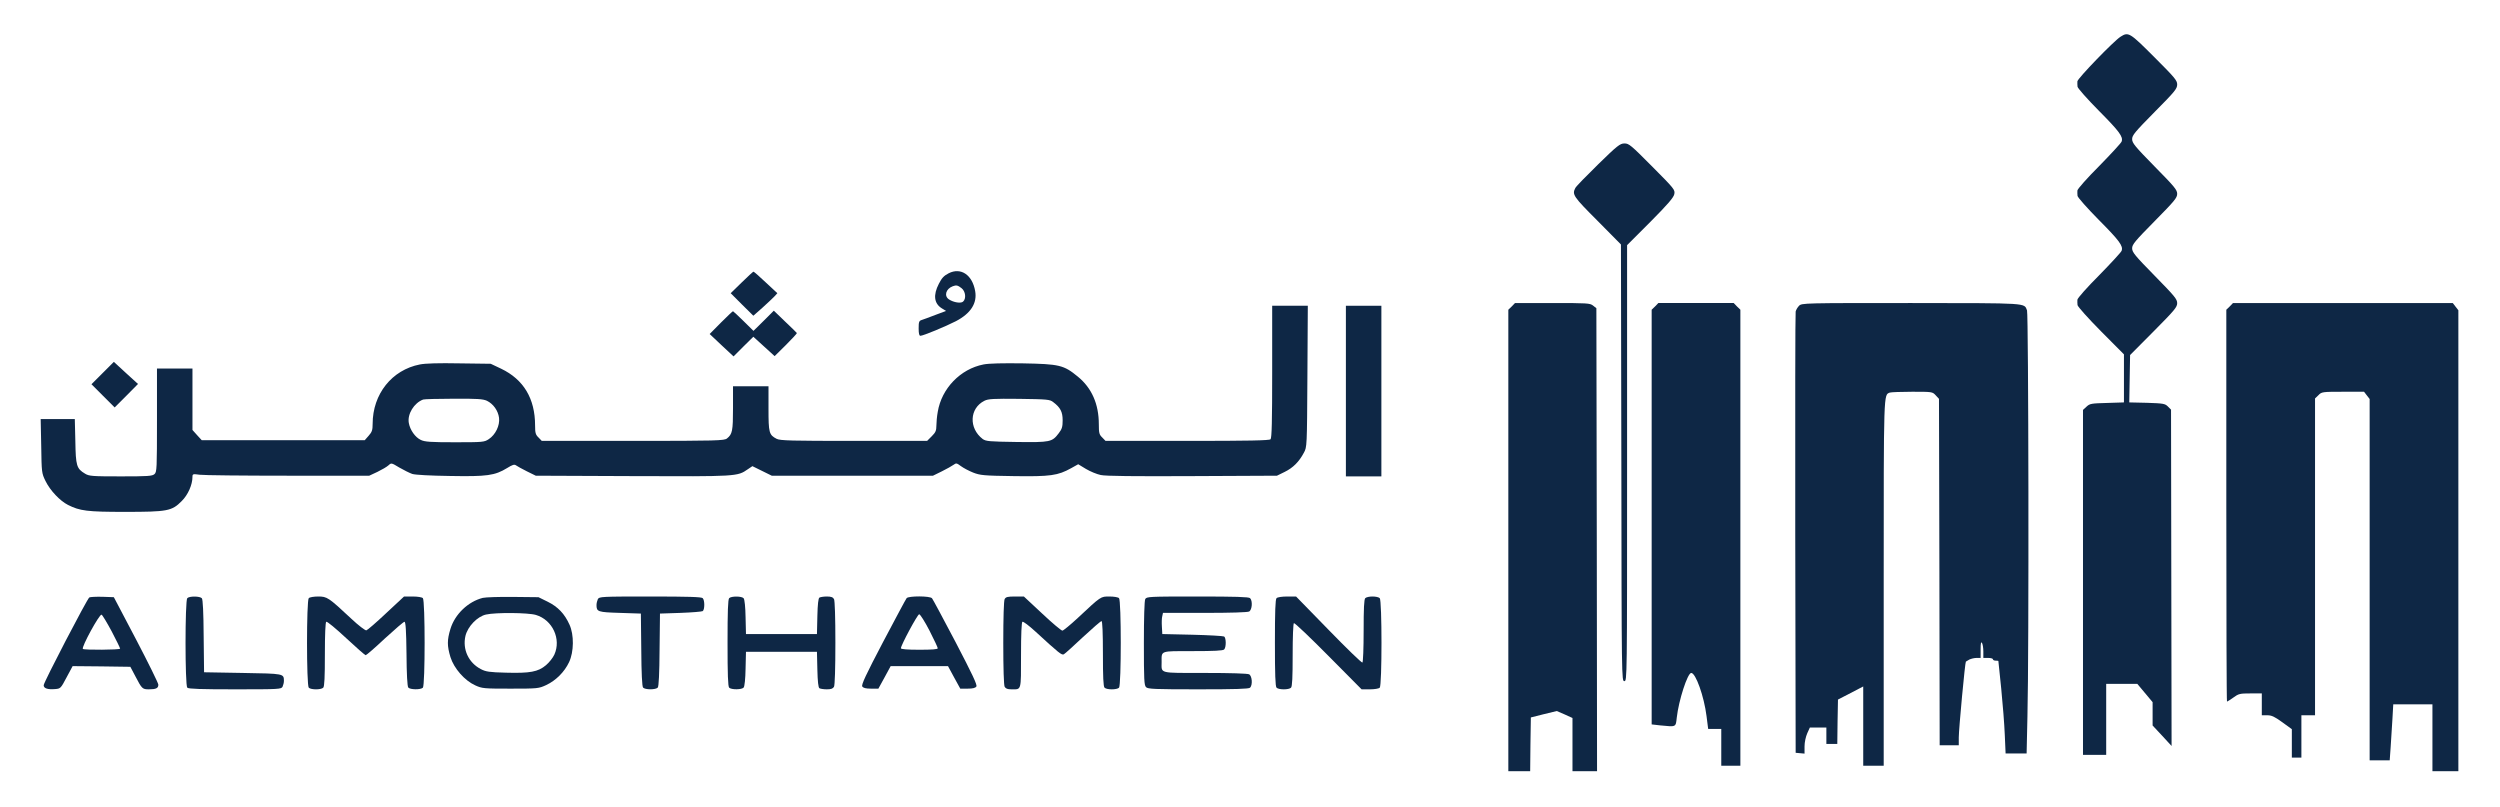
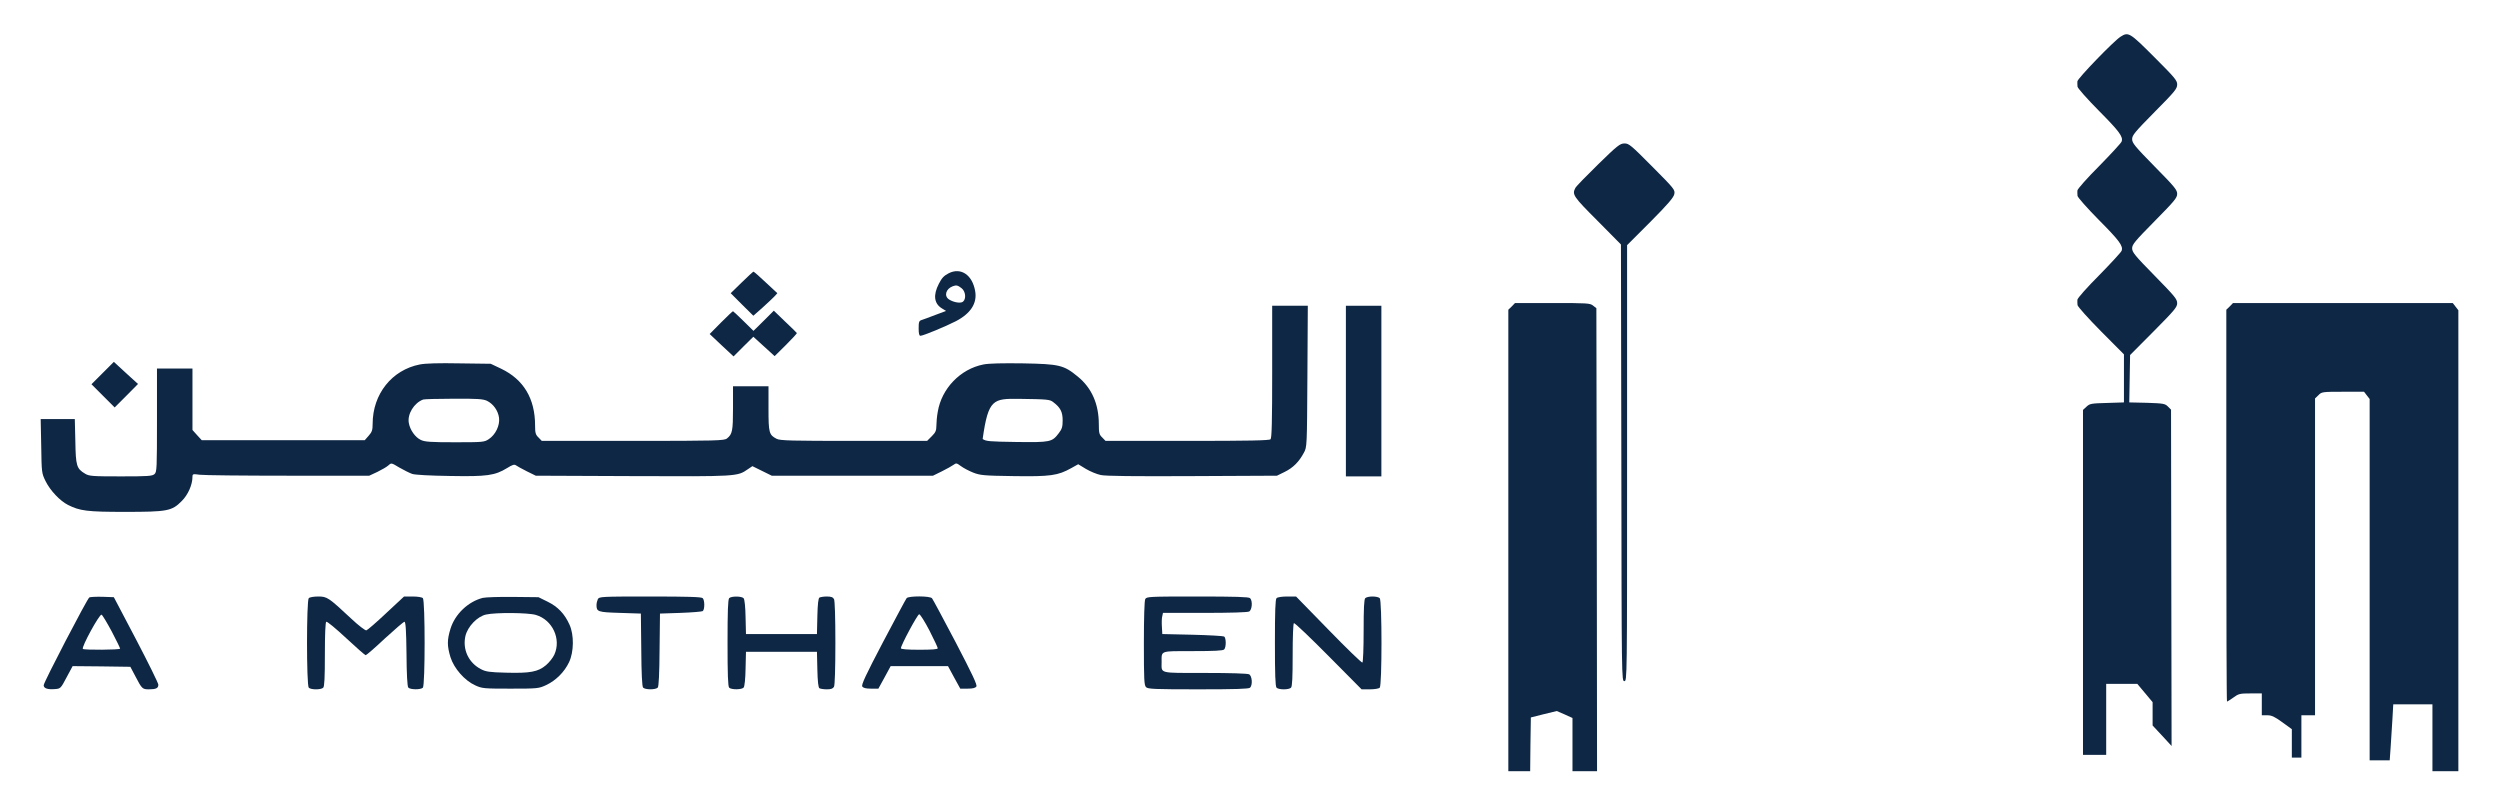
<svg xmlns="http://www.w3.org/2000/svg" width="2442" height="788" viewBox="0 0 2442 788" fill="none">
  <path d="M2071.33 35.869C2064.93 39.869 2029.33 76.669 2029.2 79.469C2029.07 80.803 2029.2 83.203 2029.33 84.669C2029.47 86.136 2038.8 96.669 2050 108.003C2070.13 128.269 2074.13 133.603 2072.4 138.269C2072 139.603 2062.13 150.269 2050.53 162.136C2038.8 173.869 2029.2 184.669 2029.2 186.136C2029.07 187.469 2029.2 189.869 2029.33 191.336C2029.47 192.803 2038.8 203.336 2050 214.669C2070.13 234.936 2074.13 240.269 2072.4 244.936C2072 246.269 2062.13 256.936 2050.53 268.803C2038.8 280.536 2029.2 291.336 2029.2 292.803C2029.07 294.136 2029.2 296.536 2029.33 298.003C2029.47 299.469 2039.73 310.936 2052.13 323.469L2074.67 346.136V369.603V393.069L2058.13 393.603C2042.67 394.003 2041.33 394.269 2038.13 397.203L2034.67 400.403V568.936V737.336H2046H2057.33V702.669V668.003H2072.53H2087.73L2095.2 676.936L2102.67 685.869V697.336V708.669L2112 718.669L2121.2 728.669L2120.93 564.403L2120.67 400.136L2117.6 397.069C2114.8 394.269 2113.2 394.003 2097.2 393.469L2079.87 393.069L2080.27 369.869L2080.67 346.803L2103.73 323.603C2124.13 303.069 2126.67 300.003 2126.67 296.136C2126.67 292.136 2124.13 289.203 2104.67 269.336C2085.33 249.603 2082.67 246.403 2082.67 242.536C2082.67 238.803 2085.33 235.603 2104.67 216.003C2124.13 196.269 2126.67 193.203 2126.67 189.336C2126.67 185.469 2124.13 182.403 2104.67 162.669C2085.33 142.936 2082.67 139.736 2082.67 135.869C2082.67 132.136 2085.33 128.936 2104.67 109.336C2124.4 89.469 2126.67 86.669 2126.67 82.536C2126.67 78.536 2124.4 75.869 2104.27 55.736C2080.27 31.736 2079.07 30.936 2071.33 35.869Z" fill="#0E2745" />
  <path d="M1561.2 160.403C1549.74 171.603 1539.6 182.003 1538.8 183.603C1535.47 190.003 1536.67 191.869 1560.4 215.603L1583.34 238.803L1583.74 452.003C1584 664.003 1584 665.336 1586.67 665.336C1589.34 665.336 1589.34 664.136 1589.34 452.403V239.469L1612 216.803C1629.34 199.336 1634.8 192.936 1635.47 189.603C1636.27 185.336 1635.6 184.536 1613.87 162.669C1593.07 141.736 1591.07 140.003 1586.67 140.136C1582.54 140.136 1579.87 142.136 1561.2 160.403Z" fill="#0E2745" />
  <path d="M926.669 266.933C922.003 269.333 919.869 271.6 917.069 277.2C911.336 288.267 912.403 296.533 920.003 301.2L924.136 303.733L913.736 307.6C908.003 309.867 902.003 312 900.403 312.533C897.736 313.333 897.336 314.4 897.336 320.8C897.336 325.867 897.869 328 899.069 328C901.736 328 923.603 318.933 933.736 313.733C948.269 306.133 954.669 296.133 952.536 284.267C949.736 268.4 938.536 260.933 926.669 266.933ZM939.203 281.467C943.203 284.533 944.003 291.867 940.669 294.667C938.536 296.533 931.603 295.467 927.069 292.533C921.869 289.2 923.869 282.133 930.669 279.6C934.136 278.267 935.603 278.667 939.203 281.467Z" fill="#0E2745" />
  <path d="M724.534 275.873L713.734 286.406L724.801 297.473L735.868 308.406L744.934 300.406C749.868 295.873 755.201 290.94 756.668 289.34L759.334 286.406L748.001 275.873C741.868 270.006 736.401 265.34 736.001 265.34C735.601 265.34 730.401 270.14 724.534 275.873Z" fill="#0E2745" />
  <path d="M1476.67 299.336L1473.34 302.536V528.003V753.336H1484H1494.67L1494.94 727.069L1495.34 700.803L1508 697.603L1520.67 694.536L1528.4 697.869L1536 701.336V727.336V753.336H1548H1560L1559.74 527.203L1559.34 301.069L1556.14 298.536C1553.2 296.136 1550.54 296.003 1516.4 296.003H1479.87L1476.67 299.336Z" fill="#0E2745" />
-   <path d="M1616.67 299.333L1613.34 302.533V505.067V707.6L1621.47 708.533C1637.6 710.133 1636.8 710.4 1637.87 700.933C1639.74 684.133 1648.4 657.333 1652 657.333C1656.4 657.333 1664.54 680.267 1666.94 699.467L1668.54 712H1674.94H1681.34V730V748H1690.67H1700V525.333V302.533L1696.67 299.333L1693.47 296H1656.67H1619.87L1616.67 299.333Z" fill="#0E2745" />
-   <path d="M1757.33 298.667C1755.87 300.133 1754.4 302.667 1754 304.267C1753.6 306 1753.47 403.6 1753.6 521.333L1754 735.333L1758.4 735.733L1762.67 736.133V729.067C1762.67 724.933 1763.87 719.6 1765.33 716.267L1767.87 710.667H1776H1784V718.667V726.667H1789.33H1794.67L1794.93 704.933L1795.33 683.333L1807.73 676.933L1820 670.533V709.333V748H1830H1840V570C1840 380.267 1839.87 385.867 1846 383.467C1847.2 383.067 1857.07 382.667 1867.87 382.667C1887.33 382.667 1887.6 382.667 1890.8 386.133L1894 389.6L1894.4 558.8L1894.67 728H1904H1913.33V720.267C1913.33 712.4 1919.47 646.533 1920.27 646.267C1920.53 646.133 1922 645.2 1923.6 644.267C1925.33 643.467 1928.4 642.667 1930.67 642.667H1934.67V634.267C1934.67 628.4 1935.07 626.533 1936 628C1936.67 629.067 1937.33 632.8 1937.33 636.267V642.667H1942C1944.53 642.667 1946.67 643.2 1946.67 644C1946.67 644.667 1947.87 645.333 1949.33 645.333C1950.8 645.333 1952 645.467 1952 645.6C1952 645.867 1953.2 658 1954.8 672.667C1956.27 687.333 1957.87 707.6 1958.27 717.733L1959.07 736H1969.33H1979.6L1980.4 699.733C1982 638.667 1981.47 307.333 1980 303.2C1977.07 295.733 1982.4 296.133 1867.07 296C1762.27 296 1760 296 1757.33 298.667Z" fill="#0E2745" />
  <path d="M2178 299.336L2174.67 302.536V494.003C2174.67 599.203 2174.93 685.336 2175.33 685.336C2175.73 685.336 2178.53 683.469 2181.6 681.336C2186.67 677.603 2188 677.336 2198.27 677.336H2209.33V688.003V698.669H2214.67C2218.93 698.669 2221.73 700.003 2229.33 705.469L2238.67 712.269V726.136V740.003H2243.33H2248V719.336V698.669H2254.67H2261.33V544.003V389.203L2264.67 386.003C2267.73 382.803 2268.4 382.669 2288.53 382.669H2309.2L2311.87 386.136L2314.67 389.736V566.136V742.669H2324.53H2334.27L2335.2 729.603C2335.6 722.536 2336.4 710.269 2336.93 702.269L2337.73 688.003H2356.8H2376V720.669V753.336H2388.67H2401.33V528.136V303.069L2398.53 299.469L2395.87 296.003H2288.53H2181.2L2178 299.336Z" fill="#0E2745" />
-   <path d="M1242.67 363.067C1242.67 411.333 1242.27 427.867 1241.07 429.067C1239.87 430.267 1220 430.667 1159.73 430.667H1079.87L1076.67 427.333C1073.73 424.533 1073.33 422.933 1073.33 414.4C1073.33 394.667 1066.4 378.933 1052.8 367.867C1039.07 356.533 1034.67 355.6 999.334 354.933C979.334 354.667 966.001 354.933 960.668 356C938.134 360.4 919.734 379.467 916.001 402.267C915.201 406.533 914.668 412.667 914.668 415.733C914.668 420.667 913.868 422.4 910.134 426.133L905.601 430.667H834.134C773.201 430.667 762.001 430.4 758.668 428.667C751.201 424.8 750.668 422.8 750.668 399.067V377.333H733.334H716.001V398.8C716.001 420.933 715.334 424.133 710.134 428.267C707.601 430.4 700.668 430.667 618.268 430.667H529.201L526.001 427.333C523.201 424.667 522.668 422.933 522.668 415.6C522.668 389.333 511.468 370.667 489.468 360.133L479.334 355.333L448.801 354.933C428.668 354.533 415.468 354.933 410.134 356C382.801 361.333 364.001 384.933 364.001 414C364.001 420.133 363.334 422 360.134 425.6L356.268 430H276.668H197.068L192.534 425.067L188.001 420V390V360H170.668H153.334V410.4C153.334 457.6 153.201 461.067 150.934 463.067C148.801 465.067 144.401 465.333 117.868 465.333C90.001 465.333 86.934 465.067 83.068 462.667C74.801 457.733 74.001 455.067 73.601 431.067L73.068 409.333H56.401H39.734L40.268 435.6C40.668 461.733 40.668 462.133 44.534 470C49.068 479.2 58.534 489.2 66.401 493.2C78.001 499.067 85.201 500 122.001 500C163.601 500 167.868 499.2 177.468 489.467C183.601 483.467 188.001 473.467 188.001 465.867C188.001 462.933 188.401 462.8 195.068 463.733C198.801 464.267 237.734 464.667 281.334 464.667H360.668L368.668 460.933C373.068 458.8 377.868 456 379.468 454.533C382.268 452 382.268 452 390.001 456.667C394.401 459.2 400.001 462 402.668 462.933C405.468 463.867 420.401 464.667 439.601 464.933C475.734 465.6 483.334 464.533 495.334 457.2C500.534 454 502.401 453.333 504.001 454.533C505.068 455.333 509.868 458 514.668 460.4L523.334 464.667L617.868 465.067C720.001 465.467 720.268 465.467 730.401 458.4L734.934 455.333L744.401 460L753.868 464.667H832.534H911.334L920.001 460.4C924.801 458 929.868 455.2 931.468 454C934.001 452.133 934.534 452.267 938.668 455.333C941.201 457.2 946.534 460 950.534 461.6C957.334 464.267 960.801 464.667 990.268 465.067C1026.13 465.6 1033.33 464.533 1046.27 457.333L1053.2 453.467L1060.67 458C1064.93 460.533 1071.33 463.2 1075.2 464C1079.87 465.067 1107.47 465.333 1164.67 465.067L1247.33 464.667L1254.93 460.933C1263.07 456.933 1268.93 451.067 1273.6 442.267C1276.67 436.667 1276.67 436.4 1277.07 367.6L1277.47 298.667H1260H1242.67V363.067ZM475.601 391.467C481.868 394.533 486.534 401.067 487.468 408.133C488.401 415.6 484.001 424.667 477.468 428.933C473.068 431.867 471.868 432 444.401 432C420.534 432 414.934 431.6 411.068 429.733C405.601 427.2 400.534 420 399.334 413.2C397.734 404.533 404.401 393.6 413.334 390.267C414.401 389.867 427.868 389.467 443.068 389.467C466.268 389.333 471.734 389.733 475.601 391.467ZM1028.8 392.8C1035.73 398 1038 402.267 1038 410.533C1038 416.933 1037.33 419.067 1034.27 423.067C1027.6 431.867 1026.13 432.133 992.934 431.733C966.001 431.333 963.068 431.067 959.868 428.8C946.134 418.267 946.934 398.8 961.601 391.467C965.334 389.6 970.268 389.333 995.601 389.6C1023.07 390 1025.47 390.133 1028.8 392.8Z" fill="#0E2745" />
+   <path d="M1242.67 363.067C1242.67 411.333 1242.27 427.867 1241.07 429.067C1239.87 430.267 1220 430.667 1159.73 430.667H1079.87L1076.67 427.333C1073.73 424.533 1073.33 422.933 1073.33 414.4C1073.33 394.667 1066.4 378.933 1052.8 367.867C1039.07 356.533 1034.67 355.6 999.334 354.933C979.334 354.667 966.001 354.933 960.668 356C938.134 360.4 919.734 379.467 916.001 402.267C915.201 406.533 914.668 412.667 914.668 415.733C914.668 420.667 913.868 422.4 910.134 426.133L905.601 430.667H834.134C773.201 430.667 762.001 430.4 758.668 428.667C751.201 424.8 750.668 422.8 750.668 399.067V377.333H733.334H716.001V398.8C716.001 420.933 715.334 424.133 710.134 428.267C707.601 430.4 700.668 430.667 618.268 430.667H529.201L526.001 427.333C523.201 424.667 522.668 422.933 522.668 415.6C522.668 389.333 511.468 370.667 489.468 360.133L479.334 355.333L448.801 354.933C428.668 354.533 415.468 354.933 410.134 356C382.801 361.333 364.001 384.933 364.001 414C364.001 420.133 363.334 422 360.134 425.6L356.268 430H276.668H197.068L192.534 425.067L188.001 420V390V360H170.668H153.334V410.4C153.334 457.6 153.201 461.067 150.934 463.067C148.801 465.067 144.401 465.333 117.868 465.333C90.001 465.333 86.934 465.067 83.068 462.667C74.801 457.733 74.001 455.067 73.601 431.067L73.068 409.333H56.401H39.734L40.268 435.6C40.668 461.733 40.668 462.133 44.534 470C49.068 479.2 58.534 489.2 66.401 493.2C78.001 499.067 85.201 500 122.001 500C163.601 500 167.868 499.2 177.468 489.467C183.601 483.467 188.001 473.467 188.001 465.867C188.001 462.933 188.401 462.8 195.068 463.733C198.801 464.267 237.734 464.667 281.334 464.667H360.668L368.668 460.933C373.068 458.8 377.868 456 379.468 454.533C382.268 452 382.268 452 390.001 456.667C394.401 459.2 400.001 462 402.668 462.933C405.468 463.867 420.401 464.667 439.601 464.933C475.734 465.6 483.334 464.533 495.334 457.2C500.534 454 502.401 453.333 504.001 454.533C505.068 455.333 509.868 458 514.668 460.4L523.334 464.667L617.868 465.067C720.001 465.467 720.268 465.467 730.401 458.4L734.934 455.333L744.401 460L753.868 464.667H832.534H911.334L920.001 460.4C924.801 458 929.868 455.2 931.468 454C934.001 452.133 934.534 452.267 938.668 455.333C941.201 457.2 946.534 460 950.534 461.6C957.334 464.267 960.801 464.667 990.268 465.067C1026.13 465.6 1033.33 464.533 1046.27 457.333L1053.2 453.467L1060.67 458C1064.93 460.533 1071.33 463.2 1075.2 464C1079.87 465.067 1107.47 465.333 1164.67 465.067L1247.33 464.667L1254.93 460.933C1263.07 456.933 1268.93 451.067 1273.6 442.267C1276.67 436.667 1276.67 436.4 1277.07 367.6L1277.47 298.667H1260H1242.67V363.067ZM475.601 391.467C481.868 394.533 486.534 401.067 487.468 408.133C488.401 415.6 484.001 424.667 477.468 428.933C473.068 431.867 471.868 432 444.401 432C420.534 432 414.934 431.6 411.068 429.733C405.601 427.2 400.534 420 399.334 413.2C397.734 404.533 404.401 393.6 413.334 390.267C414.401 389.867 427.868 389.467 443.068 389.467C466.268 389.333 471.734 389.733 475.601 391.467ZM1028.8 392.8C1035.73 398 1038 402.267 1038 410.533C1038 416.933 1037.33 419.067 1034.27 423.067C1027.6 431.867 1026.13 432.133 992.934 431.733C966.001 431.333 963.068 431.067 959.868 428.8C965.334 389.6 970.268 389.333 995.601 389.6C1023.07 390 1025.47 390.133 1028.8 392.8Z" fill="#0E2745" />
  <path d="M1314.67 382.003V465.336H1332H1349.33V382.003V298.669H1332H1314.67V382.003Z" fill="#0E2745" />
  <path d="M704.266 315.066L693.199 326.266L704.799 337.199L716.533 348.133L726.133 338.533L735.866 328.933L746.266 338.399L756.666 347.866L767.733 336.933C773.733 330.933 778.533 325.733 778.399 325.333C778.133 324.933 773.066 319.866 766.933 314.133L755.866 303.466L745.999 313.333L735.999 323.199L726.266 313.599C720.933 308.399 716.266 303.999 715.999 303.999C715.599 303.999 710.266 309.066 704.266 315.066Z" fill="#0E2745" />
  <path d="M100.269 364.4L89.336 375.333L100.669 386.667L112.003 398L123.469 386.533L134.803 375.067L122.936 364.267L111.203 353.467L100.269 364.4Z" fill="#0E2745" />
  <path d="M87.201 583.603C84.935 585.336 42.668 666.403 42.668 669.336C42.668 672.403 46.535 673.736 54.135 673.069C59.068 672.669 59.468 672.269 65.068 661.603L70.935 650.669L99.068 650.936L127.335 651.336L132.268 660.669C138.535 672.669 139.068 673.336 145.335 673.336C152.401 673.336 154.668 672.269 154.668 668.803C154.668 667.336 144.801 647.336 132.935 624.669L111.201 583.336L100.001 582.936C93.735 582.803 88.001 583.069 87.201 583.603ZM109.068 616.669C113.601 625.336 117.335 632.936 117.335 633.603C117.335 634.803 82.268 635.069 80.935 633.869C79.335 632.269 97.068 599.736 99.201 600.403C100.001 600.669 104.401 608.003 109.068 616.669Z" fill="#0E2745" />
-   <path d="M182.934 584.269C180.668 586.536 180.668 669.469 182.934 671.736C184.134 672.936 196.268 673.336 229.601 673.336C272.668 673.336 274.668 673.203 276.001 670.803C276.668 669.336 277.334 666.803 277.334 665.069C277.201 658.003 277.601 658.003 237.068 657.336L199.334 656.669L198.934 621.469C198.801 598.136 198.134 585.603 197.201 584.403C195.334 582.269 185.068 582.136 182.934 584.269Z" fill="#0E2745" />
  <path d="M301.602 584.269C299.336 586.536 299.336 669.469 301.602 671.736C303.736 673.869 313.602 673.869 315.736 671.736C316.936 670.536 317.336 661.469 317.336 639.203C317.336 619.469 317.869 607.869 318.669 607.336C319.469 606.803 328.136 614.003 338.002 623.203C347.869 632.403 356.536 640.003 357.202 640.003C357.869 640.003 366.402 632.669 376.002 623.603C385.736 614.669 394.269 607.336 395.069 607.336C396.269 607.336 396.802 616.003 397.069 638.536C397.202 658.803 397.869 670.403 398.802 671.603C400.669 673.736 410.936 673.869 413.069 671.736C415.336 669.469 415.336 586.536 413.069 584.269C412.136 583.336 407.869 582.669 403.069 582.669H394.669L377.202 598.936C367.602 608.003 358.936 615.469 357.869 615.736C356.802 616.003 350.136 610.936 343.202 604.403C320.802 583.469 319.469 582.669 310.802 582.669C306.669 582.669 302.536 583.336 301.602 584.269Z" fill="#0E2745" />
  <path d="M471.6 584.005C457.333 587.605 444.4 599.872 440 614.272C436.667 625.205 436.667 630.805 440 641.872C443.467 652.939 453.867 664.805 464.267 669.472C470.933 672.539 472.8 672.672 498.667 672.672C525.467 672.672 526.133 672.539 533.467 669.205C543.067 664.672 551.333 656.405 555.867 646.805C560.667 636.672 560.8 620.005 556.267 610.139C551.467 599.472 544.933 592.672 534.933 587.739L526 583.339L501.333 583.072C487.733 582.939 474.4 583.339 471.6 584.005ZM523.467 600.672C539.733 605.472 548.4 624.272 541.467 639.472C540.133 642.405 536.533 647.072 533.333 649.739C525.6 656.272 517.733 657.739 494.133 657.072C478.133 656.672 474.533 656.139 469.733 653.605C457.6 647.339 451.6 634.139 454.667 621.072C456.933 611.872 466.267 602.139 474.8 600.272C484.4 598.139 515.867 598.405 523.467 600.672Z" fill="#0E2745" />
  <path d="M584.001 585.205C583.335 586.671 582.668 589.205 582.668 590.938C582.668 597.605 583.868 598.005 605.601 598.671L626.001 599.338L626.401 634.538C626.535 657.871 627.201 670.405 628.135 671.605C630.135 673.871 640.535 673.871 642.535 671.605C643.468 670.405 644.135 657.871 644.268 634.538L644.668 599.338L664.668 598.671C675.735 598.271 685.468 597.471 686.401 596.938C688.401 595.605 688.535 586.405 686.401 584.271C685.201 583.071 672.001 582.671 635.068 582.671C587.335 582.671 585.335 582.805 584.001 585.205Z" fill="#0E2745" />
  <path d="M712.268 584.269C711.068 585.469 710.668 597.069 710.668 628.003C710.668 658.936 711.068 670.536 712.268 671.736C714.401 673.869 724.668 673.736 726.401 671.603C727.335 670.536 728.135 662.669 728.268 653.203L728.668 636.669H763.335H798.001L798.401 654.003C798.668 665.736 799.335 671.603 800.401 672.269C801.335 672.803 804.535 673.336 807.601 673.336C811.868 673.336 813.601 672.669 814.668 670.803C815.468 669.203 816.001 653.203 816.001 628.003C816.001 602.803 815.468 586.803 814.668 585.203C813.601 583.336 811.868 582.669 807.601 582.669C804.535 582.669 801.335 583.203 800.401 583.736C799.335 584.403 798.668 590.269 798.401 602.003L798.001 619.336H763.335H728.668L728.268 602.803C728.135 593.336 727.335 585.469 726.401 584.403C724.668 582.269 714.401 582.136 712.268 584.269Z" fill="#0E2745" />
  <path d="M885.601 584.272C884.801 585.205 874.535 604.539 862.535 627.205C845.735 659.205 841.201 668.939 842.268 670.539C843.201 672.005 845.735 672.672 850.801 672.672H858.001L864.001 661.739L870.001 650.672H898.001H926.001L932.001 661.739L938.001 672.672H945.201C950.268 672.672 952.801 672.005 953.735 670.539C954.668 668.939 949.868 658.805 933.468 627.339C921.468 604.539 911.201 585.339 910.401 584.405C908.535 582.005 887.468 582.005 885.601 584.272ZM907.868 615.872C912.268 624.539 916.001 632.405 916.001 633.205C916.001 634.272 910.401 634.672 898.001 634.672C886.001 634.672 880.001 634.139 880.001 633.205C880.001 630.272 896.268 600.005 897.868 600.005C898.801 600.005 903.335 607.072 907.868 615.872Z" fill="#0E2745" />
-   <path d="M981.333 585.205C980.533 586.805 980 602.805 980 628.005C980 653.205 980.533 669.205 981.333 670.805C982.4 672.672 984.133 673.339 988 673.339C997.867 673.339 997.333 675.339 997.333 640.005C997.333 619.339 997.867 607.872 998.667 607.339C999.467 606.805 1005.2 611.205 1011.47 616.939C1034.53 638.139 1037.2 640.272 1039.2 639.072C1040.27 638.539 1048.67 630.939 1057.87 622.272C1067.07 613.739 1075.2 606.672 1076 606.672C1076.8 606.672 1077.33 618.005 1077.33 638.405C1077.33 661.339 1077.73 670.539 1078.93 671.739C1081.07 673.872 1090.93 673.872 1093.07 671.739C1095.33 669.472 1095.33 586.539 1093.07 584.272C1092.13 583.339 1088 582.672 1083.73 582.672C1075.07 582.672 1075.73 582.139 1052.8 603.605C1045.47 610.405 1038.67 616.005 1037.73 616.005C1036.67 616.005 1027.73 608.539 1018 599.339L1000.13 582.672H991.467C984.267 582.672 982.533 583.072 981.333 585.205Z" fill="#0E2745" />
  <path d="M1118.67 585.203C1117.87 586.803 1117.34 603.069 1117.34 628.536C1117.34 663.736 1117.6 669.469 1119.47 671.203C1121.2 673.069 1127.74 673.336 1170.54 673.336C1206.8 673.336 1219.87 672.936 1221.07 671.736C1223.74 669.069 1223.07 660.269 1220.14 658.669C1218.54 657.869 1202.4 657.336 1176.94 657.336C1131.2 657.336 1134.67 658.136 1134.67 646.669C1134.67 635.336 1132.67 636.003 1165.2 636.003C1185.87 636.003 1194.54 635.603 1195.74 634.403C1197.87 632.269 1197.74 623.069 1195.74 621.736C1194.8 621.203 1180.8 620.403 1164.67 620.003L1135.34 619.336L1134.94 612.136C1134.67 608.136 1134.8 603.469 1135.34 601.736L1136 598.669H1176.8C1202.27 598.669 1218.54 598.136 1220.14 597.336C1223.07 595.736 1223.74 586.936 1221.07 584.269C1219.87 583.069 1206.67 582.669 1169.74 582.669C1122 582.669 1120 582.803 1118.67 585.203Z" fill="#0E2745" />
  <path d="M1246.94 584.269C1245.74 585.469 1245.34 597.069 1245.34 628.003C1245.34 658.936 1245.74 670.536 1246.94 671.736C1249.07 673.869 1258.94 673.869 1261.07 671.736C1262.27 670.536 1262.67 661.603 1262.67 639.869C1262.67 622.136 1263.2 609.203 1263.87 608.669C1264.67 608.269 1279.74 622.669 1297.6 640.669L1330 673.336H1338.14C1342.54 673.336 1346.8 672.669 1347.74 671.736C1350 669.469 1350 586.536 1347.74 584.269C1346.8 583.336 1343.74 582.669 1340.67 582.669C1337.6 582.669 1334.54 583.336 1333.6 584.269C1332.4 585.469 1332 594.403 1332 616.136C1332 632.803 1331.47 646.803 1330.8 647.203C1330.14 647.603 1315.34 633.336 1297.87 615.336L1266 582.669H1257.34C1252.27 582.669 1247.87 583.336 1246.94 584.269Z" fill="#0E2745" />
</svg>